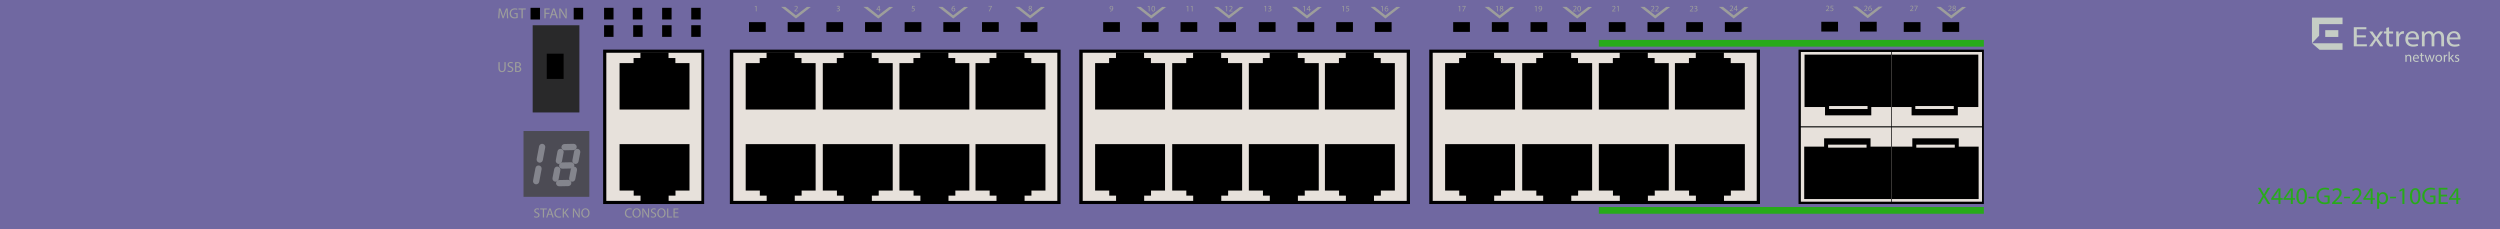
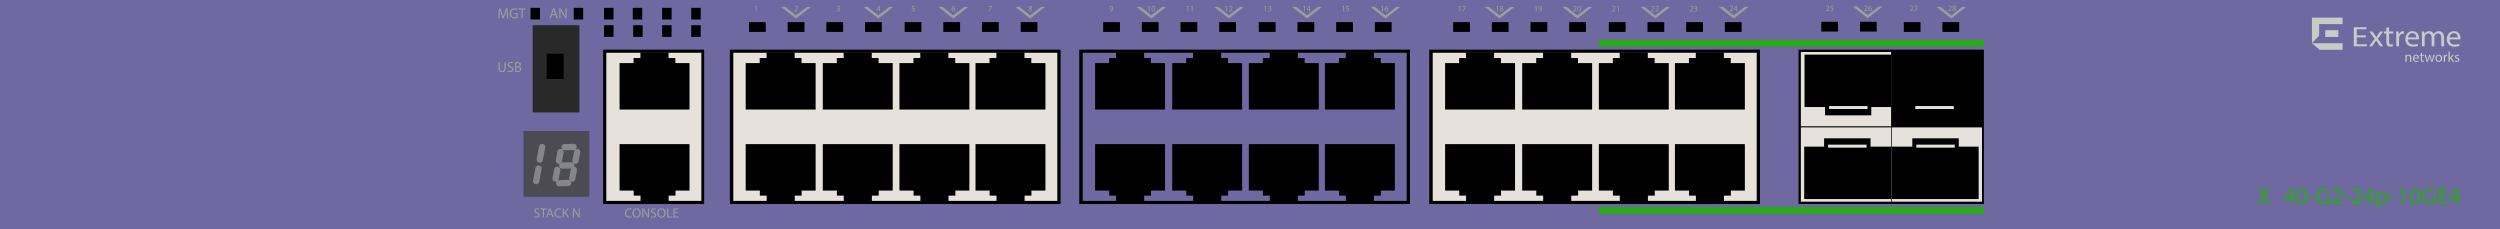
<svg xmlns="http://www.w3.org/2000/svg" version="1.1" id="Extreme_X440G2-24P-10G4_Switches" x="0px" y="0px" viewBox="0 0 600 55" style="enable-background:new 0 0 600 55;" xml:space="preserve">
  <style type="text/css">
	.st0{fill:#7068A1;}
	.st1{fill:#29292A;}
	.st2{fill:#E7E1DB;}
	.st3{fill:#4C4B54;}
	.st4{fill:#84858D;}
	.st5{fill:#C5CDC5;}
	.st6{fill:#9D9E9B;}
	.st7{fill:#28AA1A;}
</style>
  <g>
    <rect x="0.001" class="st0" width="600" height="55" />
  </g>
  <rect x="127.843" y="6.061" class="st1" width="11.212" height="20.927" />
  <g>
    <g>
      <rect x="145.046" y="12.288" class="st2" width="23.659" height="36.113" />
      <path d="M144.752,11.913h24.247v37.053h-24.247V11.913z M168.325,12.663h-22.81v35.553    h22.81V12.663z" />
    </g>
    <polygon points="162.089,15.144 162.089,13.928 160.445,13.928 160.445,12.571    153.704,12.571 153.704,13.928 152.057,13.928 152.057,15.144 148.696,15.144    148.696,26.289 165.478,26.289 165.478,15.144  " />
    <polygon points="152.086,45.736 152.086,46.951 153.729,46.951 153.729,48.309    160.471,48.309 160.471,46.951 162.117,46.951 162.117,45.736 165.478,45.736    165.478,34.59 148.696,34.59 148.696,45.736  " />
  </g>
  <g>
    <g>
      <rect x="175.598" y="12.288" class="st2" width="78.344" height="36.113" />
      <path d="M175.166,11.913h79.374v37.053h-79.374V11.913z M253.755,12.663h-77.764v35.553    h77.764V12.663z" />
    </g>
    <polygon points="192.361,15.144 192.361,13.928 190.717,13.928 190.717,12.571    183.976,12.571 183.976,13.928 182.329,13.928 182.329,15.144 178.968,15.144    178.968,26.289 195.75,26.289 195.75,15.144  " />
    <polygon points="182.358,45.736 182.358,46.951 184.001,46.951 184.001,48.309    190.742,48.309 190.742,46.951 192.389,46.951 192.389,45.736 195.75,45.736    195.75,34.59 178.968,34.59 178.968,45.736  " />
    <polygon points="210.865,15.144 210.865,13.928 209.221,13.928 209.221,12.571    202.48,12.571 202.48,13.928 200.834,13.928 200.834,15.144 197.472,15.144    197.472,26.289 214.254,26.289 214.254,15.144  " />
    <polygon points="200.862,45.736 200.862,46.951 202.505,46.951 202.505,48.309    209.247,48.309 209.247,46.951 210.893,46.951 210.893,45.736 214.254,45.736    214.254,34.59 197.472,34.59 197.472,45.736  " />
    <polygon points="229.256,15.144 229.256,13.928 227.613,13.928 227.613,12.571    220.871,12.571 220.871,13.928 219.225,13.928 219.225,15.144 215.864,15.144    215.864,26.289 232.646,26.289 232.646,15.144  " />
    <polygon points="219.253,45.736 219.253,46.951 220.897,46.951 220.897,48.309    227.638,48.309 227.638,46.951 229.284,46.951 229.284,45.736 232.646,45.736    232.646,34.59 215.864,34.59 215.864,45.736  " />
    <polygon points="247.517,15.144 247.517,13.928 245.874,13.928 245.874,12.571    239.133,12.571 239.133,13.928 237.486,13.928 237.486,15.144 234.125,15.144    234.125,26.289 250.907,26.289 250.907,15.144  " />
    <polygon points="237.515,45.736 237.515,46.951 239.158,46.951 239.158,48.309    245.899,48.309 245.899,46.951 247.546,46.951 247.546,45.736 250.907,45.736    250.907,34.59 234.125,34.59 234.125,45.736  " />
  </g>
  <g>
    <g>
-       <rect x="259.456" y="12.288" class="st2" width="78.344" height="36.113" />
      <path d="M259.023,11.913h79.374v37.053h-79.374V11.913z M337.613,12.663h-77.764v35.553    h77.764V12.663z" />
    </g>
    <polygon points="276.218,15.144 276.218,13.928 274.575,13.928 274.575,12.571    267.833,12.571 267.833,13.928 266.187,13.928 266.187,15.144 262.826,15.144    262.826,26.289 279.608,26.289 279.608,15.144  " />
    <polygon points="266.215,45.736 266.215,46.951 267.858,46.951 267.858,48.309    274.6,48.309 274.6,46.951 276.246,46.951 276.246,45.736 279.608,45.736    279.608,34.59 262.826,34.59 262.826,45.736  " />
    <polygon points="294.722,15.144 294.722,13.928 293.079,13.928 293.079,12.571    286.337,12.571 286.337,13.928 284.691,13.928 284.691,15.144 281.33,15.144    281.33,26.289 298.112,26.289 298.112,15.144  " />
    <polygon points="284.719,45.736 284.719,46.951 286.363,46.951 286.363,48.309    293.104,48.309 293.104,46.951 294.751,46.951 294.751,45.736 298.112,45.736    298.112,34.59 281.33,34.59 281.33,45.736  " />
    <polygon points="313.114,15.144 313.114,13.928 311.471,13.928 311.471,12.571 304.729,12.571    304.729,13.928 303.083,13.928 303.083,15.144 299.721,15.144 299.721,26.289    316.503,26.289 316.503,15.144  " />
    <polygon points="303.111,45.736 303.111,46.951 304.754,46.951 304.754,48.309    311.496,48.309 311.496,46.951 313.142,46.951 313.142,45.736 316.503,45.736    316.503,34.59 299.721,34.59 299.721,45.736  " />
    <polygon points="331.375,15.144 331.375,13.928 329.732,13.928 329.732,12.571    322.99,12.571 322.99,13.928 321.344,13.928 321.344,15.144 317.982,15.144    317.982,26.289 334.765,26.289 334.765,15.144  " />
    <polygon points="321.372,45.736 321.372,46.951 323.015,46.951 323.015,48.309    329.757,48.309 329.757,46.951 331.403,46.951 331.403,45.736 334.765,45.736    334.765,34.59 317.982,34.59 317.982,45.736  " />
  </g>
  <rect x="131.223" y="12.886" width="4.044" height="6.056" />
  <g>
    <rect x="125.642" y="31.444" class="st3" width="15.795" height="15.795" />
    <g>
      <path class="st4" d="M129.541,39.044c-0.047,0-0.095-0.004-0.143-0.014    c-0.407-0.078-0.673-0.471-0.595-0.878l0.577-3.026    c0.078-0.407,0.468-0.674,0.878-0.595c0.407,0.078,0.673,0.471,0.595,0.878    l-0.577,3.026C130.207,38.794,129.893,39.044,129.541,39.044z" />
    </g>
    <g>
      <path class="st4" d="M128.674,44.235c-0.047,0-0.095-0.004-0.143-0.014    c-0.407-0.078-0.673-0.471-0.595-0.878l0.577-3.026    c0.078-0.407,0.468-0.674,0.878-0.595c0.407,0.078,0.673,0.471,0.595,0.878    l-0.577,3.026C129.34,43.985,129.026,44.235,128.674,44.235z" />
    </g>
    <g>
      <path class="st4" d="M138.116,39.348c-0.047,0-0.095-0.004-0.143-0.014    c-0.407-0.078-0.673-0.471-0.595-0.878l0.41-2.134    c0.078-0.407,0.468-0.674,0.878-0.595c0.407,0.078,0.673,0.471,0.595,0.878    l-0.41,2.134C138.782,39.099,138.468,39.348,138.116,39.348z" />
    </g>
    <g>
      <path class="st4" d="M137.331,43.61c-0.047,0-0.095-0.004-0.143-0.014    c-0.407-0.078-0.673-0.471-0.595-0.878l0.41-2.134    c0.078-0.407,0.468-0.674,0.878-0.595c0.407,0.078,0.673,0.471,0.595,0.878    l-0.41,2.134C137.998,43.361,137.684,43.61,137.331,43.61z" />
    </g>
    <g>
      <path class="st4" d="M134.126,39.348c-0.047,0-0.095-0.004-0.143-0.014    c-0.407-0.078-0.673-0.471-0.595-0.878l0.41-2.134    c0.078-0.407,0.468-0.674,0.878-0.595c0.407,0.078,0.673,0.471,0.595,0.878    l-0.41,2.134C134.793,39.099,134.479,39.348,134.126,39.348z" />
    </g>
    <g>
      <path class="st4" d="M134.761,35.471c-0.01-0.046-0.016-0.094-0.016-0.142    c-0.009-0.414,0.32-0.757,0.734-0.765l2.172-0.046    c0.414-0.009,0.757,0.316,0.765,0.734c0.009,0.414-0.32,0.757-0.734,0.765    l-2.172,0.046C135.145,36.071,134.835,35.816,134.761,35.471z" />
    </g>
    <g>
      <path class="st4" d="M134.192,39.89c-0.01-0.046-0.016-0.094-0.016-0.142    c-0.009-0.414,0.32-0.757,0.734-0.765l2.172-0.046    c0.414-0.009,0.757,0.316,0.765,0.734c0.009,0.414-0.32,0.757-0.734,0.765    l-2.172,0.046C134.576,40.489,134.266,40.234,134.192,39.89z" />
    </g>
    <g>
      <path class="st4" d="M133.466,44.118c-0.01-0.046-0.016-0.094-0.016-0.142    c-0.009-0.414,0.32-0.757,0.734-0.765l2.172-0.046    c0.414-0.009,0.757,0.316,0.765,0.734c0.009,0.414-0.32,0.757-0.734,0.765    l-2.172,0.046C133.849,44.717,133.54,44.463,133.466,44.118z" />
    </g>
    <g>
      <path class="st4" d="M133.342,43.61c-0.047,0-0.095-0.004-0.143-0.014    c-0.407-0.078-0.673-0.471-0.595-0.878l0.41-2.134    c0.078-0.407,0.468-0.674,0.878-0.595c0.407,0.078,0.673,0.471,0.595,0.878    l-0.41,2.134C134.009,43.361,133.695,43.61,133.342,43.61z" />
    </g>
  </g>
  <rect x="179.76" y="5.312" width="4.021" height="2.345" />
  <rect x="189.043" y="5.312" width="4.021" height="2.345" />
  <rect x="198.326" y="5.312" width="4.021" height="2.345" />
  <rect x="207.61" y="5.312" width="4.021" height="2.345" />
  <rect x="217.116" y="5.312" width="4.021" height="2.345" />
  <rect x="226.399" y="5.312" width="4.021" height="2.345" />
  <rect x="235.683" y="5.312" width="4.021" height="2.345" />
  <rect x="244.966" y="5.312" width="4.021" height="2.345" />
  <rect x="264.76" y="5.312" width="4.021" height="2.345" />
  <rect x="274.043" y="5.312" width="4.021" height="2.345" />
  <rect x="283.326" y="5.312" width="4.021" height="2.345" />
  <rect x="292.61" y="5.312" width="4.021" height="2.345" />
  <rect x="302.116" y="5.312" width="4.021" height="2.345" />
  <rect x="311.399" y="5.312" width="4.021" height="2.345" />
  <rect x="320.683" y="5.312" width="4.021" height="2.345" />
  <rect x="329.966" y="5.312" width="4.021" height="2.345" />
  <g>
    <g>
      <rect x="343.456" y="12.288" class="st2" width="78.344" height="36.113" />
      <path d="M343.023,11.913h79.374v37.053h-79.374V11.913z M421.613,12.663h-77.764v35.553    h77.764V12.663z" />
    </g>
    <polygon points="360.218,15.144 360.218,13.928 358.575,13.928 358.575,12.571    351.833,12.571 351.833,13.928 350.187,13.928 350.187,15.144 346.826,15.144    346.826,26.289 363.608,26.289 363.608,15.144  " />
    <polygon points="350.215,45.736 350.215,46.951 351.858,46.951 351.858,48.309    358.6,48.309 358.6,46.951 360.246,46.951 360.246,45.736 363.608,45.736    363.608,34.59 346.826,34.59 346.826,45.736  " />
    <polygon points="378.722,15.144 378.722,13.928 377.079,13.928 377.079,12.571    370.337,12.571 370.337,13.928 368.691,13.928 368.691,15.144 365.33,15.144    365.33,26.289 382.112,26.289 382.112,15.144  " />
    <polygon points="368.719,45.736 368.719,46.951 370.363,46.951 370.363,48.309    377.104,48.309 377.104,46.951 378.751,46.951 378.751,45.736 382.112,45.736    382.112,34.59 365.33,34.59 365.33,45.736  " />
    <polygon points="397.114,15.144 397.114,13.928 395.471,13.928 395.471,12.571 388.729,12.571    388.729,13.928 387.083,13.928 387.083,15.144 383.721,15.144 383.721,26.289    400.503,26.289 400.503,15.144  " />
    <polygon points="387.111,45.736 387.111,46.951 388.754,46.951 388.754,48.309    395.496,48.309 395.496,46.951 397.142,46.951 397.142,45.736 400.503,45.736    400.503,34.59 383.721,34.59 383.721,45.736  " />
    <polygon points="415.375,15.144 415.375,13.928 413.732,13.928 413.732,12.571    406.99,12.571 406.99,13.928 405.344,13.928 405.344,15.144 401.982,15.144    401.982,26.289 418.765,26.289 418.765,15.144  " />
    <polygon points="405.372,45.736 405.372,46.951 407.015,46.951 407.015,48.309    413.757,48.309 413.757,46.951 415.403,46.951 415.403,45.736 418.765,45.736    418.765,34.59 401.982,34.59 401.982,45.736  " />
  </g>
  <rect x="348.76" y="5.312" width="4.021" height="2.345" />
  <rect x="358.043" y="5.312" width="4.021" height="2.345" />
  <rect x="367.326" y="5.312" width="4.021" height="2.345" />
  <rect x="376.61" y="5.312" width="4.021" height="2.345" />
  <rect x="386.116" y="5.312" width="4.021" height="2.345" />
  <rect x="395.399" y="5.312" width="4.021" height="2.345" />
  <rect x="404.683" y="5.312" width="4.021" height="2.345" />
  <rect x="413.966" y="5.312" width="4.021" height="2.345" />
  <rect x="127.327" y="1.877" width="2.269" height="2.801" />
  <rect x="137.688" y="1.877" width="2.269" height="2.801" />
  <rect x="144.978" y="1.877" width="2.269" height="2.801" />
  <rect x="151.863" y="1.877" width="2.269" height="2.801" />
  <rect x="431.643" y="11.913" width="44.485" height="37.053" />
  <rect x="158.911" y="1.877" width="2.269" height="2.801" />
  <rect x="165.899" y="1.877" width="2.269" height="2.801" />
  <rect x="158.911" y="6.049" width="2.269" height="2.801" />
  <rect x="165.899" y="6.049" width="2.269" height="2.801" />
  <rect x="144.978" y="6.049" width="2.269" height="2.801" />
  <rect x="151.966" y="6.049" width="2.269" height="2.801" />
  <g>
    <polygon class="st5" points="562.211,11.948 556.686,11.948 554.87,10.378 562.211,10.378  " />
    <polygon class="st5" points="562.211,4.217 554.87,4.217 554.87,5.001 554.87,5.786    554.87,10.378 556.592,8.562 556.592,5.786 562.211,5.786  " />
    <rect x="558.057" y="7.239" class="st5" width="3.139" height="1.628" />
    <path class="st5" d="M567.801,8.971h-2.171v1.656h2.42v0.497h-3.141V6.532h3.016v0.497   h-2.296v1.451h2.171V8.971z" />
    <path class="st5" d="M569.397,7.557l0.531,0.766c0.139,0.199,0.254,0.383,0.377,0.582   h0.023c0.123-0.214,0.246-0.398,0.369-0.59l0.523-0.759h0.731l-1.27,1.724   l1.308,1.843h-0.77l-0.546-0.803c-0.146-0.206-0.269-0.405-0.4-0.619h-0.015   c-0.123,0.214-0.254,0.405-0.393,0.619l-0.539,0.803h-0.747l1.324-1.821   l-1.262-1.747H569.397z" />
    <path class="st5" d="M573.374,6.532v1.025h0.97v0.494h-0.97v1.923   c0,0.442,0.131,0.693,0.508,0.693c0.177,0,0.308-0.022,0.392-0.044l0.031,0.486   c-0.131,0.052-0.339,0.089-0.6,0.089c-0.315,0-0.569-0.096-0.731-0.273   c-0.192-0.192-0.262-0.509-0.262-0.929V8.051h-0.577V7.557h0.577V6.702   L573.374,6.532z" />
    <path class="st5" d="M575.105,8.67c0-0.42-0.008-0.781-0.031-1.113h0.593L575.69,8.257   h0.031c0.169-0.479,0.577-0.781,1.031-0.781c0.077,0,0.131,0.008,0.192,0.022   v0.612c-0.069-0.015-0.139-0.022-0.231-0.022c-0.477,0-0.816,0.346-0.908,0.833   c-0.015,0.088-0.031,0.192-0.031,0.302v1.902h-0.669V8.67z" />
    <path class="st5" d="M577.922,9.458c0.015,0.877,0.6,1.238,1.278,1.238   c0.485,0,0.777-0.081,1.031-0.184l0.115,0.464   c-0.239,0.103-0.646,0.221-1.239,0.221c-1.147,0-1.832-0.722-1.832-1.798   c0-1.076,0.662-1.924,1.747-1.924c1.216,0,1.539,1.025,1.539,1.681   c0,0.133-0.015,0.236-0.023,0.302H577.922z M579.907,8.994   c0.008-0.413-0.177-1.054-0.939-1.054c-0.685,0-0.985,0.604-1.039,1.054H579.907z" />
    <path class="st5" d="M581.252,8.522c0-0.369-0.008-0.671-0.031-0.965h0.593l0.031,0.575   h0.023c0.208-0.339,0.554-0.656,1.17-0.656c0.508,0,0.893,0.295,1.054,0.715   h0.015c0.115-0.199,0.262-0.354,0.416-0.464   c0.223-0.162,0.469-0.251,0.824-0.251c0.493,0,1.224,0.31,1.224,1.548v2.101   h-0.662V9.105c0-0.685-0.262-1.098-0.808-1.098c-0.385,0-0.685,0.273-0.8,0.59   c-0.031,0.089-0.054,0.206-0.054,0.324v2.204h-0.662V8.987   c0-0.568-0.262-0.98-0.777-0.98c-0.423,0-0.731,0.324-0.839,0.649   c-0.039,0.096-0.054,0.206-0.054,0.317v2.152h-0.662V8.522z" />
    <path class="st5" d="M587.877,9.462c0.015,0.877,0.6,1.238,1.277,1.238   c0.485,0,0.777-0.081,1.031-0.184l0.116,0.464   c-0.239,0.103-0.646,0.221-1.239,0.221c-1.147,0-1.832-0.722-1.832-1.798   c0-1.076,0.662-1.924,1.747-1.924c1.216,0,1.539,1.025,1.539,1.681   c0,0.133-0.015,0.236-0.023,0.302H587.877z M589.862,8.998   c0.008-0.413-0.177-1.054-0.939-1.054c-0.685,0-0.985,0.604-1.039,1.054H589.862z" />
  </g>
  <g>
    <rect x="432.204" y="12.476" class="st2" width="21.66" height="17.831" />
    <polygon points="453.864,13.11 433.089,13.11 433.089,25.686 438.006,25.686    438.006,27.682 449.107,27.682 449.107,25.686 453.864,25.686  " />
    <rect x="438.979" y="25.447" class="st2" width="9.233" height="0.717" />
    <rect x="432.204" y="30.573" class="st2" width="21.66" height="17.831" />
    <polygon points="433.01,47.769 453.864,47.769 453.864,35.193 448.929,35.193    448.929,33.198 437.786,33.198 437.786,35.193 433.01,35.193  " />
    <rect x="438.741" y="34.716" class="st2" width="9.233" height="0.717" />
  </g>
  <g>
-     <rect x="454.023" y="12.476" class="st2" width="21.66" height="17.831" />
    <polygon points="454.023,25.686 458.78,25.686 458.78,27.682 469.881,27.682    469.881,25.686 474.797,25.686 474.797,13.11 454.023,13.11  " />
    <rect x="459.674" y="25.447" class="st2" width="9.233" height="0.717" />
    <rect x="454.023" y="30.573" class="st2" width="21.66" height="17.831" />
    <polygon points="474.877,35.193 470.101,35.193 470.101,33.198 458.957,33.198    458.957,35.193 454.023,35.193 454.023,47.769 474.877,47.769  " />
    <rect x="459.913" y="34.716" class="st2" width="9.233" height="0.717" />
  </g>
  <g>
    <path class="st5" d="M577.288,13.612c0-0.172-0.003-0.314-0.013-0.451h0.268l0.017,0.275   h0.007c0.083-0.159,0.276-0.314,0.551-0.314c0.231,0,0.589,0.138,0.589,0.71   v0.995h-0.303V13.867c0-0.269-0.099-0.492-0.385-0.492   c-0.201,0-0.356,0.141-0.407,0.31c-0.014,0.038-0.021,0.089-0.021,0.141v1.002   h-0.303V13.612z" />
    <path class="st5" d="M579.373,14.049c0.007,0.41,0.268,0.579,0.572,0.579   c0.217,0,0.348-0.038,0.461-0.086l0.051,0.217   c-0.107,0.048-0.289,0.103-0.554,0.103c-0.513,0-0.819-0.338-0.819-0.84   c0-0.503,0.296-0.899,0.781-0.899c0.544,0,0.689,0.479,0.689,0.785   c0,0.062-0.008,0.11-0.011,0.141H579.373z M580.261,13.833   c0.004-0.193-0.079-0.492-0.42-0.492c-0.306,0-0.441,0.283-0.465,0.492H580.261z" />
    <path class="st5" d="M581.298,12.682v0.479h0.434v0.231h-0.434v0.898   c0,0.207,0.059,0.324,0.227,0.324c0.08,0,0.138-0.01,0.176-0.021l0.014,0.227   c-0.059,0.025-0.152,0.041-0.268,0.041c-0.142,0-0.255-0.045-0.327-0.127   c-0.086-0.09-0.117-0.238-0.117-0.434v-0.909h-0.258v-0.231h0.258v-0.4   L581.298,12.682z" />
    <path class="st5" d="M582.226,13.161l0.22,0.847c0.048,0.185,0.093,0.358,0.123,0.53   h0.011c0.038-0.169,0.093-0.348,0.148-0.527l0.272-0.85h0.255l0.257,0.833   c0.062,0.2,0.11,0.375,0.148,0.544h0.01   c0.028-0.169,0.073-0.345,0.128-0.54l0.238-0.837h0.3l-0.538,1.666h-0.275   l-0.255-0.795c-0.058-0.186-0.107-0.351-0.147-0.548h-0.008   c-0.041,0.2-0.093,0.372-0.152,0.551l-0.268,0.792h-0.275l-0.503-1.666H582.226z   " />
    <path class="st5" d="M586.119,13.98c0,0.616-0.428,0.885-0.83,0.885   c-0.45,0-0.798-0.331-0.798-0.857c0-0.558,0.365-0.885,0.826-0.885   C585.795,13.123,586.119,13.471,586.119,13.98z M584.797,13.998   c0,0.365,0.209,0.64,0.506,0.64c0.289,0,0.506-0.272,0.506-0.647   c0-0.283-0.142-0.64-0.5-0.64S584.797,13.681,584.797,13.998z" />
    <path class="st5" d="M586.505,13.681c0-0.196-0.003-0.365-0.013-0.52h0.265l0.01,0.327   h0.014c0.075-0.224,0.259-0.365,0.461-0.365c0.034,0,0.059,0.004,0.086,0.01   v0.286c-0.032-0.007-0.062-0.01-0.104-0.01c-0.214,0-0.364,0.162-0.406,0.389   c-0.008,0.041-0.014,0.089-0.014,0.141v0.888h-0.3V13.681z" />
    <path class="st5" d="M587.948,13.925h0.007c0.041-0.058,0.1-0.131,0.148-0.189   l0.489-0.575h0.365l-0.644,0.685l0.733,0.981h-0.369l-0.575-0.798l-0.155,0.172   v0.627h-0.3v-2.444h0.3V13.925z" />
    <path class="st5" d="M589.225,14.518c0.089,0.058,0.248,0.121,0.399,0.121   c0.22,0,0.323-0.11,0.323-0.248c0-0.145-0.086-0.224-0.31-0.307   c-0.299-0.106-0.441-0.272-0.441-0.471c0-0.269,0.217-0.489,0.575-0.489   c0.169,0,0.317,0.049,0.41,0.104l-0.075,0.22   c-0.065-0.041-0.187-0.097-0.341-0.097c-0.179,0-0.279,0.103-0.279,0.227   c0,0.137,0.1,0.2,0.317,0.282c0.289,0.11,0.437,0.255,0.437,0.503   c0,0.292-0.228,0.499-0.624,0.499c-0.182,0-0.351-0.045-0.468-0.113   L589.225,14.518z" />
  </g>
  <g>
    <path class="st6" d="M121.616,3.356c-0.018-0.33-0.039-0.727-0.035-1.021h-0.011   c-0.081,0.277-0.179,0.572-0.298,0.898l-0.417,1.147h-0.231l-0.383-1.126   c-0.112-0.333-0.207-0.639-0.273-0.919h-0.007   c-0.007,0.295-0.024,0.691-0.045,1.046l-0.063,1.014h-0.291l0.165-2.365h0.389   l0.404,1.144c0.098,0.291,0.179,0.551,0.239,0.796h0.01   c0.06-0.238,0.144-0.498,0.25-0.796l0.421-1.144h0.39l0.147,2.365h-0.298   L121.616,3.356z" />
    <path class="st6" d="M124.242,4.289c-0.137,0.049-0.407,0.13-0.726,0.13   c-0.358,0-0.653-0.091-0.885-0.312c-0.204-0.197-0.33-0.513-0.33-0.881   c0.003-0.706,0.488-1.222,1.281-1.222c0.274,0,0.488,0.06,0.59,0.109   l-0.074,0.249c-0.126-0.056-0.284-0.102-0.523-0.102   c-0.576,0-0.951,0.358-0.951,0.951c0,0.6,0.361,0.955,0.913,0.955   c0.2,0,0.337-0.028,0.407-0.063V3.398h-0.481V3.152h0.779V4.289z" />
    <path class="st6" d="M125.155,2.289h-0.719V2.029h1.751v0.259h-0.723v2.106h-0.309V2.289z" />
  </g>
  <g>
    <path class="st6" d="M119.928,14.914v1.4c0,0.53,0.235,0.755,0.551,0.755   c0.351,0,0.576-0.232,0.576-0.755v-1.4h0.309v1.379   c0,0.727-0.382,1.025-0.895,1.025c-0.484,0-0.849-0.277-0.849-1.011v-1.393   H119.928z" />
    <path class="st6" d="M121.849,16.907c0.137,0.084,0.337,0.154,0.547,0.154   c0.312,0,0.495-0.165,0.495-0.403c0-0.221-0.126-0.348-0.446-0.47   c-0.386-0.137-0.625-0.337-0.625-0.67c0-0.369,0.306-0.642,0.765-0.642   c0.242,0,0.418,0.056,0.523,0.116l-0.084,0.249   c-0.077-0.042-0.235-0.112-0.449-0.112c-0.323,0-0.446,0.193-0.446,0.354   c0,0.221,0.144,0.33,0.47,0.456c0.4,0.155,0.604,0.348,0.604,0.695   c0,0.365-0.27,0.681-0.828,0.681c-0.228,0-0.477-0.067-0.604-0.151   L121.849,16.907z" />
    <path class="st6" d="M123.62,14.945c0.133-0.028,0.344-0.049,0.558-0.049   c0.305,0,0.502,0.052,0.649,0.172c0.123,0.091,0.196,0.231,0.196,0.417   c0,0.228-0.151,0.428-0.4,0.52v0.007c0.225,0.056,0.488,0.242,0.488,0.593   c0,0.204-0.081,0.358-0.2,0.474c-0.165,0.151-0.432,0.221-0.817,0.221   c-0.211,0-0.372-0.014-0.474-0.028V14.945z M123.925,15.914h0.277   c0.323,0,0.513-0.168,0.513-0.396c0-0.277-0.21-0.386-0.52-0.386   c-0.14,0-0.221,0.011-0.27,0.021V15.914z M123.925,17.048   c0.06,0.01,0.147,0.014,0.256,0.014c0.316,0,0.607-0.116,0.607-0.459   c0-0.323-0.277-0.457-0.611-0.457h-0.252V17.048z" />
  </g>
  <g>
    <path class="st6" d="M128.237,51.867c0.126,0.077,0.311,0.143,0.505,0.143   c0.288,0,0.456-0.152,0.456-0.372c0-0.204-0.117-0.32-0.411-0.434   c-0.355-0.126-0.576-0.311-0.576-0.618c0-0.34,0.281-0.592,0.705-0.592   c0.223,0,0.385,0.052,0.482,0.106l-0.078,0.229   c-0.071-0.038-0.216-0.104-0.414-0.104c-0.297,0-0.411,0.179-0.411,0.327   c0,0.204,0.133,0.304,0.434,0.421c0.369,0.142,0.556,0.32,0.556,0.641   c0,0.336-0.249,0.627-0.763,0.627c-0.21,0-0.44-0.062-0.557-0.139   L128.237,51.867z" />
    <path class="st6" d="M130.287,50.269h-0.663v-0.24h1.614v0.24h-0.666v1.94h-0.285   V50.269z" />
    <path class="st6" d="M131.594,51.524l-0.227,0.686h-0.291l0.741-2.181h0.339l0.744,2.181   h-0.301l-0.233-0.686H131.594z M132.309,51.304l-0.214-0.628   c-0.048-0.143-0.081-0.271-0.113-0.398h-0.007   c-0.032,0.13-0.068,0.263-0.11,0.396l-0.213,0.631H132.309z" />
    <path class="st6" d="M134.699,52.138c-0.104,0.052-0.311,0.104-0.576,0.104   c-0.615,0-1.077-0.388-1.077-1.103c0-0.683,0.462-1.146,1.139-1.146   c0.271,0,0.443,0.059,0.518,0.097l-0.068,0.229   c-0.106-0.051-0.259-0.09-0.44-0.09c-0.511,0-0.851,0.326-0.851,0.899   c0,0.533,0.307,0.876,0.838,0.876c0.171,0,0.346-0.035,0.459-0.09   L134.699,52.138z" />
    <path class="st6" d="M135.055,50.029h0.281v1.052h0.01   c0.058-0.084,0.116-0.162,0.171-0.233l0.667-0.818h0.349l-0.789,0.926   l0.851,1.255h-0.333l-0.718-1.07l-0.207,0.239v0.831h-0.281V50.029z" />
    <path class="st6" d="M137.497,52.21v-2.181h0.308l0.699,1.104   c0.162,0.256,0.288,0.485,0.391,0.708l0.007-0.003   c-0.026-0.291-0.032-0.557-0.032-0.896v-0.912h0.265v2.181h-0.285l-0.692-1.106   c-0.152-0.242-0.298-0.491-0.408-0.728l-0.01,0.003   c0.016,0.275,0.023,0.537,0.023,0.899v0.932H137.497z" />
-     <path class="st6" d="M141.492,51.097c0,0.75-0.456,1.147-1.012,1.147   c-0.576,0-0.98-0.446-0.98-1.105c0-0.692,0.43-1.146,1.012-1.146   C141.107,49.994,141.492,50.45,141.492,51.097z M139.801,51.132   c0,0.466,0.252,0.883,0.695,0.883c0.446,0,0.699-0.41,0.699-0.905   c0-0.434-0.227-0.887-0.695-0.887C140.034,50.223,139.801,50.654,139.801,51.132z" />
  </g>
  <g>
    <path class="st6" d="M151.628,52.138c-0.104,0.052-0.311,0.104-0.576,0.104   c-0.615,0-1.078-0.388-1.078-1.103c0-0.683,0.463-1.146,1.139-1.146   c0.272,0,0.443,0.059,0.518,0.097l-0.068,0.229   c-0.106-0.051-0.259-0.09-0.44-0.09c-0.511,0-0.851,0.326-0.851,0.899   c0,0.533,0.307,0.876,0.838,0.876c0.171,0,0.346-0.035,0.459-0.09   L151.628,52.138z" />
    <path class="st6" d="M153.778,51.097c0,0.75-0.456,1.147-1.012,1.147   c-0.576,0-0.98-0.446-0.98-1.105c0-0.692,0.43-1.146,1.012-1.146   C153.393,49.994,153.778,50.45,153.778,51.097z M152.087,51.132   c0,0.466,0.252,0.883,0.695,0.883c0.446,0,0.699-0.41,0.699-0.905   c0-0.434-0.227-0.887-0.695-0.887C152.32,50.223,152.087,50.654,152.087,51.132z" />
    <path class="st6" d="M154.147,52.21v-2.181h0.308l0.699,1.104   c0.162,0.256,0.288,0.485,0.391,0.708l0.007-0.003   c-0.026-0.291-0.032-0.557-0.032-0.896v-0.912h0.265v2.181h-0.285l-0.692-1.106   c-0.152-0.242-0.298-0.491-0.408-0.728l-0.01,0.003   c0.016,0.275,0.023,0.537,0.023,0.899v0.932H154.147z" />
    <path class="st6" d="M156.241,51.867c0.126,0.077,0.311,0.143,0.504,0.143   c0.288,0,0.457-0.152,0.457-0.372c0-0.204-0.117-0.32-0.411-0.434   c-0.356-0.126-0.576-0.311-0.576-0.618c0-0.34,0.281-0.592,0.705-0.592   c0.223,0,0.385,0.052,0.482,0.106l-0.078,0.229   c-0.071-0.038-0.217-0.104-0.414-0.104c-0.297,0-0.411,0.179-0.411,0.327   c0,0.204,0.133,0.304,0.434,0.421c0.369,0.142,0.556,0.32,0.556,0.641   c0,0.336-0.249,0.627-0.763,0.627c-0.21,0-0.44-0.062-0.557-0.139   L156.241,51.867z" />
    <path class="st6" d="M159.74,51.097c0,0.75-0.456,1.147-1.012,1.147   c-0.576,0-0.98-0.446-0.98-1.105c0-0.692,0.43-1.146,1.012-1.146   C159.355,49.994,159.74,50.45,159.74,51.097z M158.049,51.132   c0,0.466,0.252,0.883,0.695,0.883c0.446,0,0.699-0.41,0.699-0.905   c0-0.434-0.227-0.887-0.695-0.887C158.282,50.223,158.049,50.654,158.049,51.132z" />
    <path class="st6" d="M160.109,50.029h0.281v1.944h0.932v0.236h-1.213V50.029z" />
    <path class="st6" d="M162.767,51.187h-0.848v0.786h0.944v0.236h-1.226v-2.181h1.177v0.236   h-0.896v0.689h0.848V51.187z" />
  </g>
  <g>
-     <path class="st6" d="M130.653,2.029h1.274v0.256h-0.968V3.071h0.895v0.253h-0.895v1.07   h-0.306V2.029z" />
    <path class="st6" d="M132.47,3.65l-0.246,0.744h-0.316l0.804-2.365h0.368l0.807,2.365   h-0.326l-0.253-0.744H132.47z M133.245,3.412L133.014,2.731   c-0.053-0.154-0.088-0.295-0.123-0.432h-0.007   c-0.035,0.141-0.074,0.284-0.12,0.428l-0.231,0.684H133.245z" />
    <path class="st6" d="M134.232,4.395V2.029h0.333l0.758,1.197   c0.175,0.277,0.312,0.526,0.424,0.769l0.007-0.004   c-0.028-0.315-0.035-0.604-0.035-0.972V2.029h0.288v2.365h-0.309l-0.751-1.2   c-0.165-0.263-0.323-0.534-0.442-0.79l-0.011,0.003   c0.018,0.298,0.025,0.583,0.025,0.976v1.011H134.232z" />
  </g>
  <g>
    <polygon class="st6" points="188.466,1.648 191.02,3.686 193.65,1.669 194.594,1.673    191.032,4.449 187.457,1.648  " />
  </g>
  <g>
    <path class="st6" d="M181.403,1.582h-0.004l-0.226,0.122l-0.034-0.134l0.284-0.152h0.15   v1.299h-0.17V1.582z" />
  </g>
  <g>
    <path class="st6" d="M190.646,2.717V2.609l0.138-0.134   c0.332-0.316,0.481-0.484,0.483-0.68c0-0.132-0.064-0.254-0.258-0.254   c-0.118,0-0.216,0.06-0.276,0.11l-0.056-0.124   c0.09-0.076,0.218-0.132,0.368-0.132c0.28,0,0.398,0.192,0.398,0.378   c0,0.24-0.174,0.434-0.448,0.697l-0.104,0.096v0.004h0.583v0.146H190.646z" />
  </g>
  <g>
    <polygon class="st6" points="208.224,1.648 210.778,3.686 213.408,1.669 214.353,1.673    210.791,4.449 207.216,1.648  " />
  </g>
  <g>
    <path class="st6" d="M200.821,2.516c0.05,0.032,0.166,0.082,0.288,0.082   c0.226,0,0.296-0.144,0.293-0.251c-0.002-0.182-0.166-0.26-0.335-0.26h-0.098   V1.954h0.098c0.128,0,0.29-0.066,0.29-0.22c0-0.104-0.066-0.196-0.228-0.196   c-0.104,0-0.204,0.046-0.26,0.086l-0.046-0.128   c0.068-0.05,0.2-0.1,0.34-0.1c0.256,0,0.372,0.152,0.372,0.31   c0,0.134-0.08,0.248-0.24,0.306v0.004c0.16,0.032,0.29,0.152,0.29,0.334   c0,0.208-0.162,0.39-0.474,0.39c-0.146,0-0.274-0.046-0.338-0.088   L200.821,2.516z" />
  </g>
  <g>
    <path class="st6" d="M210.948,2.717V2.363h-0.604V2.248l0.58-0.83h0.19v0.808h0.182   v0.138h-0.182v0.354H210.948z M210.948,2.226V1.792   c0-0.068,0.002-0.136,0.006-0.204h-0.006c-0.04,0.076-0.072,0.132-0.108,0.192   l-0.318,0.442v0.004H210.948z" />
  </g>
  <g>
    <polygon class="st6" points="226.204,1.648 228.758,3.686 231.388,1.669 232.333,1.673    228.771,4.449 225.196,1.648  " />
  </g>
  <g>
    <path class="st6" d="M219.535,1.566h-0.496l-0.05,0.334   c0.03-0.004,0.058-0.008,0.106-0.008c0.1,0,0.2,0.022,0.28,0.07   c0.102,0.058,0.186,0.17,0.186,0.333c0,0.254-0.202,0.444-0.484,0.444   c-0.142,0-0.262-0.04-0.324-0.08l0.044-0.134   c0.054,0.032,0.16,0.072,0.278,0.072c0.166,0,0.308-0.108,0.308-0.282   c-0.002-0.168-0.114-0.288-0.374-0.288c-0.074,0-0.132,0.008-0.18,0.014   l0.083-0.624h0.622V1.566z" />
  </g>
  <g>
    <path class="st6" d="M229.126,1.542c-0.036-0.002-0.082,0-0.132,0.008   c-0.276,0.046-0.422,0.248-0.452,0.462h0.006   c0.062-0.082,0.17-0.15,0.314-0.15c0.229,0,0.392,0.166,0.392,0.42   c0,0.238-0.162,0.458-0.432,0.458c-0.278,0-0.46-0.216-0.46-0.554   c0-0.256,0.092-0.458,0.22-0.585c0.108-0.106,0.251-0.172,0.416-0.192   c0.052-0.008,0.096-0.01,0.128-0.01V1.542z M229.076,2.292   c0-0.186-0.106-0.298-0.268-0.298c-0.106,0-0.204,0.066-0.252,0.16   c-0.012,0.02-0.02,0.046-0.02,0.078c0.004,0.214,0.102,0.372,0.286,0.372   C228.974,2.604,229.076,2.478,229.076,2.292z" />
  </g>
  <g>
    <polygon class="st6" points="244.66,1.648 247.214,3.686 249.845,1.669 250.789,1.673    247.227,4.449 243.652,1.648  " />
  </g>
  <g>
    <polygon class="st6" points="273.74,1.648 276.294,3.686 278.925,1.669 279.869,1.673    276.307,4.449 272.732,1.648  " />
  </g>
  <g>
    <polygon class="st6" points="292.379,1.648 294.932,3.686 297.563,1.669 298.507,1.673    294.945,4.449 291.37,1.648  " />
  </g>
  <g>
    <polygon class="st6" points="311.106,1.648 313.66,3.686 316.291,1.669 317.235,1.673    313.673,4.449 310.098,1.648  " />
  </g>
  <g>
    <polygon class="st6" points="329.935,1.648 332.489,3.686 335.119,1.669 336.064,1.673    332.502,4.449 328.927,1.648  " />
  </g>
  <g>
    <path class="st6" d="M238.059,1.418v0.116l-0.566,1.184h-0.182l0.563-1.149V1.564h-0.636   V1.418H238.059z" />
  </g>
  <g>
    <path class="st6" d="M246.825,2.388c0-0.164,0.098-0.28,0.258-0.348l-0.002-0.006   c-0.144-0.068-0.206-0.18-0.206-0.292c0-0.206,0.174-0.346,0.402-0.346   c0.251,0,0.377,0.158,0.377,0.32c0,0.11-0.054,0.228-0.214,0.304v0.006   c0.162,0.064,0.262,0.178,0.262,0.335c0,0.226-0.194,0.378-0.442,0.378   C246.989,2.739,246.825,2.577,246.825,2.388z M247.524,2.38   c0-0.158-0.11-0.234-0.286-0.284c-0.152,0.044-0.234,0.144-0.234,0.268   c-0.006,0.132,0.094,0.248,0.26,0.248C247.423,2.611,247.524,2.513,247.524,2.38z    M247.041,1.73c0,0.13,0.098,0.2,0.248,0.24   c0.112-0.038,0.198-0.118,0.198-0.236c0-0.104-0.062-0.212-0.22-0.212   C247.12,1.522,247.041,1.618,247.041,1.73z" />
  </g>
  <g>
    <path class="st6" d="M266.405,2.614c0.038,0.004,0.083,0,0.143-0.006   c0.103-0.014,0.199-0.057,0.274-0.127c0.086-0.079,0.149-0.193,0.173-0.349   h-0.006c-0.072,0.089-0.177,0.141-0.308,0.141c-0.235,0-0.387-0.177-0.387-0.401   c0-0.248,0.179-0.465,0.447-0.465c0.268,0,0.433,0.218,0.433,0.552   c0,0.288-0.097,0.489-0.226,0.614c-0.101,0.099-0.24,0.159-0.381,0.175   c-0.064,0.01-0.121,0.012-0.163,0.01V2.614z M266.469,1.861   c0,0.163,0.099,0.278,0.252,0.278c0.119,0,0.211-0.059,0.258-0.137   c0.01-0.016,0.016-0.036,0.016-0.064c0-0.224-0.083-0.395-0.268-0.395   C266.576,1.543,266.469,1.676,266.469,1.861z" />
  </g>
  <g>
    <path class="st6" d="M275.711,1.595h-0.004l-0.228,0.123l-0.034-0.135l0.286-0.153h0.151   v1.309h-0.171V1.595z" />
    <path class="st6" d="M277.232,2.07c0,0.445-0.166,0.691-0.456,0.691   c-0.255,0-0.429-0.24-0.433-0.672c0-0.439,0.189-0.681,0.456-0.681   C277.075,1.408,277.232,1.654,277.232,2.07z M276.521,2.091   c0,0.34,0.104,0.534,0.266,0.534c0.181,0,0.268-0.211,0.268-0.546   c0-0.322-0.083-0.534-0.266-0.534C276.633,1.545,276.521,1.734,276.521,2.091z" />
  </g>
  <g>
    <path class="st6" d="M285.012,1.595h-0.004l-0.228,0.123l-0.034-0.135l0.286-0.153h0.151   v1.309h-0.171V1.595z" />
    <path class="st6" d="M286.047,1.595h-0.004l-0.228,0.123l-0.034-0.135l0.286-0.153h0.151   v1.309h-0.171V1.595z" />
  </g>
  <g>
    <path class="st6" d="M294.337,1.595h-0.004l-0.228,0.123l-0.034-0.135l0.286-0.153h0.151   v1.309h-0.171V1.595z" />
    <path class="st6" d="M294.987,2.739V2.63l0.139-0.135   c0.334-0.318,0.485-0.487,0.487-0.685c0-0.133-0.064-0.256-0.26-0.256   c-0.119,0-0.217,0.061-0.278,0.111l-0.056-0.125   c0.09-0.077,0.219-0.133,0.371-0.133c0.282,0,0.401,0.193,0.401,0.381   c0,0.242-0.175,0.437-0.451,0.703l-0.105,0.097v0.004h0.588v0.147H294.987z" />
  </g>
  <g>
    <path class="st6" d="M303.688,1.595h-0.004l-0.228,0.123l-0.034-0.135l0.286-0.153h0.151   v1.309H303.688V1.595z" />
    <path class="st6" d="M304.38,2.536c0.05,0.032,0.167,0.083,0.29,0.083   c0.228,0,0.298-0.145,0.296-0.253c-0.002-0.184-0.167-0.262-0.338-0.262h-0.099   V1.97h0.099c0.129,0,0.292-0.066,0.292-0.222c0-0.104-0.066-0.197-0.229-0.197   c-0.105,0-0.206,0.046-0.262,0.087l-0.046-0.129   c0.069-0.051,0.202-0.101,0.343-0.101c0.258,0,0.375,0.153,0.375,0.312   c0,0.135-0.081,0.25-0.242,0.308v0.004c0.161,0.032,0.292,0.153,0.292,0.336   c0,0.209-0.163,0.393-0.478,0.393c-0.147,0-0.276-0.046-0.34-0.088L304.38,2.536   z" />
  </g>
  <g>
    <path class="st6" d="M313.013,1.595h-0.004L312.781,1.718l-0.034-0.135l0.286-0.153h0.151   v1.309h-0.171V1.595z" />
    <path class="st6" d="M314.211,2.739V2.383h-0.608V2.266l0.584-0.836h0.191v0.813h0.183   v0.139h-0.183v0.356H314.211z M314.211,2.244V1.807   c0-0.068,0.002-0.137,0.006-0.206h-0.006c-0.041,0.077-0.073,0.133-0.109,0.193   l-0.32,0.445v0.004H314.211z" />
  </g>
  <g>
    <path class="st6" d="M322.356,1.595h-0.004L322.125,1.718l-0.034-0.135l0.286-0.153h0.151   v1.309h-0.171V1.595z" />
    <path class="st6" d="M323.788,1.579h-0.5l-0.05,0.336   c0.03-0.004,0.059-0.008,0.107-0.008c0.101,0,0.201,0.022,0.282,0.071   c0.103,0.058,0.188,0.171,0.188,0.336c0,0.256-0.204,0.447-0.487,0.447   c-0.143,0-0.264-0.04-0.327-0.081l0.044-0.135   c0.054,0.032,0.161,0.072,0.28,0.072c0.167,0,0.311-0.108,0.311-0.284   c-0.002-0.169-0.115-0.29-0.377-0.29c-0.074,0-0.133,0.008-0.181,0.014   l0.084-0.628h0.626V1.579z" />
  </g>
  <g>
    <path class="st6" d="M331.682,1.595h-0.004l-0.228,0.123l-0.034-0.135l0.286-0.153h0.151   v1.309h-0.171V1.595z" />
    <path class="st6" d="M333.079,1.555c-0.036-0.002-0.083,0-0.133,0.008   c-0.278,0.046-0.425,0.25-0.455,0.465h0.006c0.062-0.083,0.171-0.151,0.316-0.151   c0.231,0,0.395,0.167,0.395,0.423c0,0.24-0.163,0.461-0.435,0.461   c-0.28,0-0.463-0.217-0.463-0.558c0-0.258,0.093-0.461,0.222-0.59   c0.109-0.106,0.254-0.173,0.419-0.193c0.052-0.008,0.097-0.01,0.129-0.01   V1.555z M333.029,2.31c0-0.187-0.107-0.3-0.27-0.3   c-0.106,0-0.206,0.066-0.254,0.161c-0.012,0.02-0.02,0.046-0.02,0.079   c0.004,0.215,0.103,0.375,0.288,0.375C332.926,2.625,333.029,2.498,333.029,2.31z   " />
  </g>
  <g>
    <polygon class="st6" points="357.326,1.648 359.879,3.686 362.51,1.669 363.454,1.673    359.892,4.449 356.317,1.648  " />
  </g>
  <g>
    <polygon class="st6" points="375.964,1.648 378.518,3.686 381.148,1.669 382.093,1.673    378.531,4.449 374.956,1.648  " />
  </g>
  <g>
    <polygon class="st6" points="394.691,1.648 397.245,3.686 399.876,1.669 400.82,1.673    397.258,4.449 393.683,1.648  " />
  </g>
  <g>
    <polygon class="st6" points="413.52,1.648 416.074,3.686 418.705,1.669 419.649,1.673    416.087,4.449 412.512,1.648  " />
  </g>
  <g>
    <path class="st6" d="M350.272,1.595h-0.004l-0.228,0.123l-0.034-0.135l0.286-0.153h0.151   v1.309h-0.171V1.595z" />
    <path class="st6" d="M351.772,1.43V1.547l-0.57,1.192h-0.183l0.568-1.158V1.577h-0.641   V1.43H351.772z" />
  </g>
  <g>
    <path class="st6" d="M359.297,1.595h-0.004l-0.228,0.123L359.031,1.583l0.286-0.153h0.151   v1.309h-0.171V1.595z" />
    <path class="st6" d="M359.931,2.407c0-0.165,0.099-0.282,0.26-0.35l-0.002-0.006   c-0.145-0.068-0.208-0.181-0.208-0.294c0-0.208,0.175-0.349,0.405-0.349   c0.254,0,0.38,0.159,0.38,0.322c0,0.111-0.054,0.23-0.215,0.306v0.006   c0.163,0.064,0.264,0.179,0.264,0.338c0,0.228-0.196,0.38-0.445,0.38   C360.096,2.761,359.931,2.598,359.931,2.407z M360.636,2.399   c0-0.159-0.11-0.236-0.288-0.286c-0.153,0.044-0.235,0.145-0.235,0.27   c-0.006,0.133,0.095,0.25,0.262,0.25   C360.533,2.632,360.636,2.534,360.636,2.399z M360.148,1.744   c0,0.131,0.099,0.202,0.25,0.242c0.113-0.038,0.199-0.119,0.199-0.238   c0-0.104-0.062-0.213-0.222-0.213C360.229,1.535,360.148,1.631,360.148,1.744z" />
  </g>
  <g>
    <path class="st6" d="M368.597,1.595h-0.004l-0.228,0.123l-0.034-0.135l0.286-0.153h0.151   v1.309h-0.171V1.595z" />
    <path class="st6" d="M369.35,2.614c0.038,0.004,0.083,0,0.143-0.006   c0.103-0.014,0.199-0.057,0.274-0.127c0.086-0.079,0.149-0.193,0.173-0.349   h-0.006c-0.072,0.089-0.177,0.141-0.308,0.141c-0.236,0-0.387-0.177-0.387-0.401   c0-0.248,0.179-0.465,0.447-0.465s0.433,0.218,0.433,0.552   c0,0.288-0.097,0.489-0.226,0.614c-0.101,0.099-0.24,0.159-0.381,0.175   c-0.064,0.01-0.121,0.012-0.163,0.01V2.614z M369.415,1.861   c0,0.163,0.099,0.278,0.252,0.278c0.119,0,0.211-0.059,0.258-0.137   c0.01-0.016,0.016-0.036,0.016-0.064c0-0.224-0.083-0.395-0.268-0.395   C369.521,1.543,369.415,1.676,369.415,1.861z" />
  </g>
  <g>
    <path class="st6" d="M377.538,2.739V2.63l0.139-0.135   c0.334-0.318,0.485-0.487,0.488-0.685c0-0.133-0.064-0.256-0.26-0.256   c-0.119,0-0.217,0.061-0.278,0.111l-0.056-0.125   c0.09-0.077,0.219-0.133,0.371-0.133c0.282,0,0.4,0.193,0.4,0.381   c0,0.242-0.175,0.437-0.451,0.703l-0.104,0.097v0.004h0.588v0.147H377.538z" />
    <path class="st6" d="M379.443,2.07c0,0.445-0.166,0.691-0.456,0.691   c-0.255,0-0.429-0.24-0.433-0.672c0-0.439,0.189-0.681,0.456-0.681   C379.286,1.408,379.443,1.654,379.443,2.07z M378.732,2.091   c0,0.34,0.104,0.534,0.266,0.534c0.181,0,0.268-0.211,0.268-0.546   c0-0.322-0.083-0.534-0.266-0.534C378.844,1.545,378.732,1.734,378.732,2.091z" />
  </g>
  <g>
    <path class="st6" d="M386.889,2.739V2.63l0.139-0.135   c0.334-0.318,0.485-0.487,0.488-0.685c0-0.133-0.064-0.256-0.26-0.256   c-0.119,0-0.217,0.061-0.278,0.111l-0.056-0.125   c0.09-0.077,0.219-0.133,0.371-0.133c0.282,0,0.4,0.193,0.4,0.381   c0,0.242-0.175,0.437-0.451,0.703l-0.104,0.097v0.004h0.588v0.147H386.889z" />
    <path class="st6" d="M388.308,1.595h-0.004l-0.228,0.123l-0.034-0.135l0.286-0.153h0.151   v1.309h-0.171V1.595z" />
  </g>
  <g>
    <path class="st6" d="M396.214,2.739V2.63l0.139-0.135   c0.334-0.318,0.485-0.487,0.488-0.685c0-0.133-0.064-0.256-0.26-0.256   c-0.119,0-0.217,0.061-0.278,0.111l-0.056-0.125   c0.09-0.077,0.219-0.133,0.371-0.133c0.282,0,0.4,0.193,0.4,0.381   c0,0.242-0.175,0.437-0.451,0.703l-0.104,0.097v0.004h0.588v0.147H396.214z" />
    <path class="st6" d="M397.249,2.739V2.63l0.139-0.135   c0.334-0.318,0.485-0.487,0.487-0.685c0-0.133-0.064-0.256-0.26-0.256   c-0.119,0-0.217,0.061-0.278,0.111l-0.056-0.125   c0.09-0.077,0.219-0.133,0.371-0.133c0.282,0,0.401,0.193,0.401,0.381   c0,0.242-0.175,0.437-0.451,0.703l-0.105,0.097v0.004h0.588v0.147H397.249z" />
  </g>
  <g>
    <path class="st6" d="M405.558,2.739V2.63l0.139-0.135   c0.334-0.318,0.485-0.487,0.488-0.685c0-0.133-0.064-0.256-0.26-0.256   c-0.119,0-0.217,0.061-0.278,0.111l-0.056-0.125   c0.09-0.077,0.219-0.133,0.371-0.133c0.282,0,0.4,0.193,0.4,0.381   c0,0.242-0.175,0.437-0.451,0.703l-0.104,0.097v0.004h0.588v0.147H405.558z" />
    <path class="st6" d="M406.634,2.536c0.05,0.032,0.167,0.083,0.29,0.083   c0.228,0,0.298-0.145,0.296-0.253c-0.002-0.184-0.167-0.262-0.338-0.262h-0.099   V1.97h0.099c0.129,0,0.292-0.066,0.292-0.222c0-0.104-0.066-0.197-0.229-0.197   c-0.105,0-0.206,0.046-0.262,0.087l-0.046-0.129   c0.069-0.051,0.202-0.101,0.343-0.101c0.258,0,0.375,0.153,0.375,0.312   c0,0.135-0.081,0.25-0.242,0.308v0.004c0.161,0.032,0.292,0.153,0.292,0.336   c0,0.209-0.163,0.393-0.478,0.393c-0.147,0-0.276-0.046-0.34-0.088L406.634,2.536   z" />
  </g>
  <g>
    <path class="st6" d="M415.114,2.667V2.558l0.139-0.135   c0.334-0.318,0.485-0.487,0.488-0.685c0-0.133-0.064-0.256-0.26-0.256   c-0.119,0-0.217,0.061-0.278,0.111l-0.056-0.125   c0.09-0.077,0.219-0.133,0.371-0.133c0.282,0,0.4,0.193,0.4,0.381   c0,0.242-0.175,0.437-0.451,0.703l-0.104,0.097v0.004h0.588v0.147H415.114z" />
    <path class="st6" d="M416.697,2.667V2.311h-0.608V2.194l0.584-0.836h0.191v0.813h0.183   V2.311h-0.183v0.356H416.697z M416.697,2.172V1.735   c0-0.068,0.002-0.137,0.006-0.206h-0.006c-0.041,0.077-0.073,0.133-0.109,0.193   l-0.32,0.445v0.004H416.697z" />
  </g>
  <rect x="437.108" y="5.229" width="4.021" height="2.345" />
  <rect x="446.391" y="5.229" width="4.021" height="2.345" />
  <rect x="456.902" y="5.312" width="4.021" height="2.345" />
  <rect x="466.185" y="5.312" width="4.021" height="2.345" />
  <g>
    <polygon class="st6" points="445.683,1.565 448.237,3.603 450.868,1.586 451.812,1.59    448.25,4.366 444.675,1.565  " />
  </g>
  <g>
    <polygon class="st6" points="465.74,1.648 468.293,3.686 470.924,1.669 471.868,1.673    468.306,4.449 464.731,1.648  " />
  </g>
  <g>
    <path class="st6" d="M438.214,2.663V2.556l0.138-0.133   c0.329-0.313,0.478-0.48,0.479-0.674c0-0.131-0.063-0.252-0.256-0.252   c-0.117,0-0.214,0.06-0.273,0.109l-0.056-0.123   c0.089-0.076,0.216-0.131,0.365-0.131c0.277,0,0.395,0.19,0.395,0.375   c0,0.238-0.173,0.43-0.444,0.692l-0.104,0.095v0.004h0.579v0.145H438.214z" />
    <path class="st6" d="M440.004,1.52h-0.492l-0.05,0.331   c0.029-0.004,0.058-0.008,0.105-0.008c0.099,0,0.198,0.022,0.277,0.069   c0.102,0.058,0.185,0.169,0.185,0.332c0,0.252-0.2,0.44-0.48,0.44   c-0.141,0-0.26-0.04-0.321-0.08l0.044-0.133   c0.054,0.032,0.158,0.071,0.275,0.071c0.165,0,0.306-0.107,0.306-0.28   c-0.002-0.167-0.113-0.286-0.371-0.286c-0.073,0-0.131,0.008-0.179,0.014   l0.084-0.619h0.617V1.52z" />
  </g>
  <g>
    <path class="st6" d="M447.377,2.663V2.556l0.138-0.133   c0.329-0.313,0.478-0.48,0.479-0.674c0-0.131-0.063-0.252-0.256-0.252   c-0.117,0-0.214,0.06-0.273,0.109l-0.056-0.123   c0.089-0.076,0.216-0.131,0.365-0.131c0.277,0,0.395,0.19,0.395,0.375   c0,0.238-0.173,0.43-0.444,0.692l-0.104,0.095v0.004h0.579v0.145H447.377z" />
    <path class="st6" d="M449.133,1.496c-0.036-0.002-0.081,0-0.131,0.008   c-0.273,0.046-0.419,0.246-0.448,0.458h0.006   c0.062-0.082,0.169-0.149,0.312-0.149c0.228,0,0.389,0.165,0.389,0.417   c0,0.236-0.161,0.455-0.429,0.455c-0.275,0-0.456-0.214-0.456-0.55   c0-0.254,0.091-0.454,0.218-0.581c0.107-0.105,0.25-0.17,0.413-0.19   c0.052-0.008,0.095-0.01,0.127-0.01V1.496z M449.083,2.24   c0-0.185-0.104-0.296-0.266-0.296c-0.105,0-0.202,0.065-0.25,0.159   c-0.012,0.02-0.02,0.046-0.02,0.078c0.004,0.212,0.101,0.369,0.283,0.369   C448.982,2.549,449.083,2.425,449.083,2.24z" />
  </g>
  <g>
    <path class="st6" d="M458.395,2.663V2.556l0.138-0.133   c0.329-0.313,0.478-0.48,0.479-0.674c0-0.131-0.063-0.252-0.256-0.252   c-0.117,0-0.214,0.06-0.273,0.109l-0.056-0.123   c0.089-0.076,0.216-0.131,0.365-0.131c0.277,0,0.395,0.19,0.395,0.375   c0,0.238-0.173,0.43-0.444,0.692l-0.104,0.095v0.004h0.579v0.145H458.395z" />
    <path class="st6" d="M460.252,1.373v0.115l-0.562,1.174h-0.181l0.56-1.141V1.518h-0.631   V1.373H460.252z" />
  </g>
  <g>
    <path class="st6" d="M467.558,2.663V2.556l0.138-0.133   c0.329-0.313,0.478-0.48,0.479-0.674c0-0.131-0.063-0.252-0.256-0.252   c-0.117,0-0.214,0.06-0.273,0.109l-0.056-0.123   c0.089-0.076,0.216-0.131,0.365-0.131c0.277,0,0.395,0.19,0.395,0.375   c0,0.238-0.173,0.43-0.444,0.692l-0.104,0.095v0.004h0.579v0.145H467.558z" />
    <path class="st6" d="M468.562,2.335c0-0.163,0.098-0.278,0.256-0.345l-0.002-0.006   c-0.143-0.067-0.204-0.179-0.204-0.29c0-0.204,0.173-0.343,0.398-0.343   c0.25,0,0.375,0.157,0.375,0.317c0,0.109-0.054,0.226-0.212,0.301v0.006   c0.16,0.063,0.26,0.177,0.26,0.333c0,0.224-0.192,0.375-0.438,0.375   C468.725,2.685,468.562,2.524,468.562,2.335z M469.256,2.327   c0-0.156-0.109-0.232-0.283-0.281c-0.151,0.043-0.232,0.143-0.232,0.266   c-0.006,0.131,0.093,0.246,0.258,0.246   C469.154,2.558,469.256,2.46,469.256,2.327z M468.776,1.683   c0,0.129,0.097,0.198,0.245,0.238c0.111-0.038,0.197-0.117,0.197-0.234   c0-0.103-0.062-0.21-0.219-0.21C468.855,1.477,468.776,1.572,468.776,1.683z" />
  </g>
  <g>
    <path class="st7" d="M544.282,48.966l-0.496-0.859c-0.201-0.329-0.328-0.542-0.449-0.768   h-0.012c-0.109,0.226-0.22,0.433-0.421,0.773l-0.468,0.854h-0.576l1.188-1.967   L541.906,45.078h0.582l0.514,0.911c0.145,0.254,0.254,0.45,0.357,0.658h0.018   c0.109-0.231,0.208-0.41,0.352-0.658l0.531-0.911h0.576l-1.182,1.892   l1.211,1.996H544.282z" />
-     <path class="st7" d="M546.834,48.966v-1.021h-1.741v-0.335l1.672-2.394H547.312v2.33h0.525   v0.398H547.312v1.021H546.834z M546.834,47.547v-1.252   c0-0.195,0.006-0.392,0.018-0.588h-0.018c-0.115,0.219-0.207,0.381-0.312,0.554   l-0.917,1.274v0.012H546.834z" />
    <path class="st7" d="M549.789,48.966v-1.021h-1.741v-0.335l1.672-2.394h0.548v2.33h0.525   v0.398h-0.525v1.021H549.789z M549.789,47.547v-1.252   c0-0.195,0.006-0.392,0.018-0.588h-0.018c-0.115,0.219-0.207,0.381-0.312,0.554   l-0.917,1.274v0.012H549.789z" />
    <path class="st7" d="M553.668,47.051c0,1.274-0.473,1.979-1.304,1.979   c-0.732,0-1.229-0.687-1.239-1.927c0-1.257,0.542-1.949,1.303-1.949   C553.219,45.153,553.668,45.857,553.668,47.051z M551.632,47.108   c0,0.975,0.3,1.528,0.762,1.528c0.52,0,0.768-0.605,0.768-1.562   c0-0.923-0.237-1.528-0.762-1.528C551.955,45.546,551.632,46.088,551.632,47.108z" />
    <path class="st7" d="M555.47,47.218v0.375h-1.425v-0.375H555.47z" />
    <path class="st7" d="M559.119,48.793c-0.226,0.081-0.669,0.213-1.194,0.213   c-0.588,0-1.072-0.149-1.453-0.513c-0.335-0.323-0.542-0.843-0.542-1.448   c0.006-1.159,0.802-2.007,2.104-2.007c0.45,0,0.802,0.098,0.97,0.179   l-0.121,0.409c-0.208-0.092-0.468-0.167-0.859-0.167   c-0.946,0-1.563,0.588-1.563,1.563c0,0.986,0.594,1.568,1.5,1.568   c0.328,0,0.554-0.046,0.669-0.104V47.328h-0.79v-0.404h1.28V48.793z" />
    <path class="st7" d="M559.703,48.966v-0.312l0.397-0.387   c0.958-0.911,1.391-1.396,1.396-1.961c0-0.381-0.185-0.732-0.744-0.732   c-0.341,0-0.623,0.173-0.796,0.317l-0.162-0.357   c0.26-0.22,0.629-0.381,1.062-0.381c0.808,0,1.147,0.554,1.147,1.09   c0,0.692-0.501,1.252-1.292,2.014l-0.3,0.276v0.012h1.685v0.421H559.703z" />
    <path class="st7" d="M563.997,47.218v0.375h-1.425v-0.375H563.997z" />
    <path class="st7" d="M564.428,48.966v-0.312l0.397-0.387   c0.958-0.911,1.391-1.396,1.396-1.961c0-0.381-0.185-0.732-0.744-0.732   c-0.341,0-0.623,0.173-0.796,0.317l-0.162-0.357   c0.26-0.22,0.629-0.381,1.062-0.381c0.808,0,1.147,0.554,1.147,1.09   c0,0.692-0.501,1.252-1.292,2.014l-0.3,0.276v0.012h1.685v0.421H564.428z" />
    <path class="st7" d="M568.951,48.966v-1.021h-1.741v-0.335l1.672-2.394h0.548v2.33h0.525   v0.398h-0.525v1.021H568.951z M568.951,47.547v-1.252   c0-0.195,0.006-0.392,0.018-0.588h-0.018c-0.115,0.219-0.207,0.381-0.312,0.554   l-0.917,1.274v0.012H568.951z" />
    <path class="st7" d="M570.5,47.086c0-0.358-0.012-0.646-0.022-0.912h0.455l0.023,0.479   h0.012c0.207-0.341,0.536-0.543,0.991-0.543c0.675,0,1.183,0.571,1.183,1.419   c0,1.004-0.611,1.5-1.269,1.5c-0.369,0-0.692-0.161-0.859-0.438h-0.012v1.517H570.5   V47.086z M571.002,47.829c0,0.075,0.012,0.145,0.023,0.208   c0.092,0.352,0.397,0.594,0.761,0.594c0.537,0,0.848-0.438,0.848-1.078   c0-0.56-0.294-1.038-0.83-1.038c-0.346,0-0.669,0.248-0.768,0.629   c-0.017,0.063-0.034,0.138-0.034,0.207V47.829z" />
    <path class="st7" d="M575.041,47.218v0.375h-1.425v-0.375H575.041z" />
    <path class="st7" d="M576.573,45.689h-0.012l-0.651,0.353l-0.099-0.387l0.819-0.438h0.433   v3.749h-0.49V45.689z" />
    <path class="st7" d="M580.919,47.051c0,1.274-0.473,1.979-1.304,1.979   c-0.732,0-1.229-0.687-1.239-1.927c0-1.257,0.542-1.949,1.303-1.949   C580.47,45.153,580.919,45.857,580.919,47.051z M578.883,47.108   c0,0.975,0.301,1.528,0.762,1.528c0.52,0,0.768-0.605,0.768-1.562   c0-0.923-0.237-1.528-0.762-1.528C579.206,45.546,578.883,46.088,578.883,47.108z" />
    <path class="st7" d="M584.521,48.793c-0.226,0.081-0.669,0.213-1.194,0.213   c-0.588,0-1.072-0.149-1.453-0.513c-0.335-0.323-0.542-0.843-0.542-1.448   c0.006-1.159,0.802-2.007,2.104-2.007c0.45,0,0.802,0.098,0.97,0.179   l-0.121,0.409c-0.208-0.092-0.468-0.167-0.859-0.167   c-0.946,0-1.563,0.588-1.563,1.563c0,0.986,0.594,1.568,1.5,1.568   c0.328,0,0.554-0.046,0.669-0.104V47.328h-0.79v-0.404h1.28V48.793z" />
    <path class="st7" d="M587.296,47.144h-1.511v1.401h1.684v0.421h-2.186V45.078h2.1v0.421   h-1.598v1.229h1.511V47.144z" />
    <path class="st7" d="M589.508,48.966v-1.021h-1.741v-0.335l1.672-2.394h0.548v2.33h0.525   v0.398h-0.525v1.021H589.508z M589.508,47.547v-1.252   c0-0.195,0.006-0.392,0.018-0.588h-0.018c-0.115,0.219-0.207,0.381-0.312,0.554   l-0.917,1.274v0.012H589.508z" />
  </g>
  <rect x="383.721" y="9.578" class="st7" width="92.407" height="1.619" />
  <rect x="383.721" y="49.682" class="st7" width="92.407" height="1.619" />
</svg>